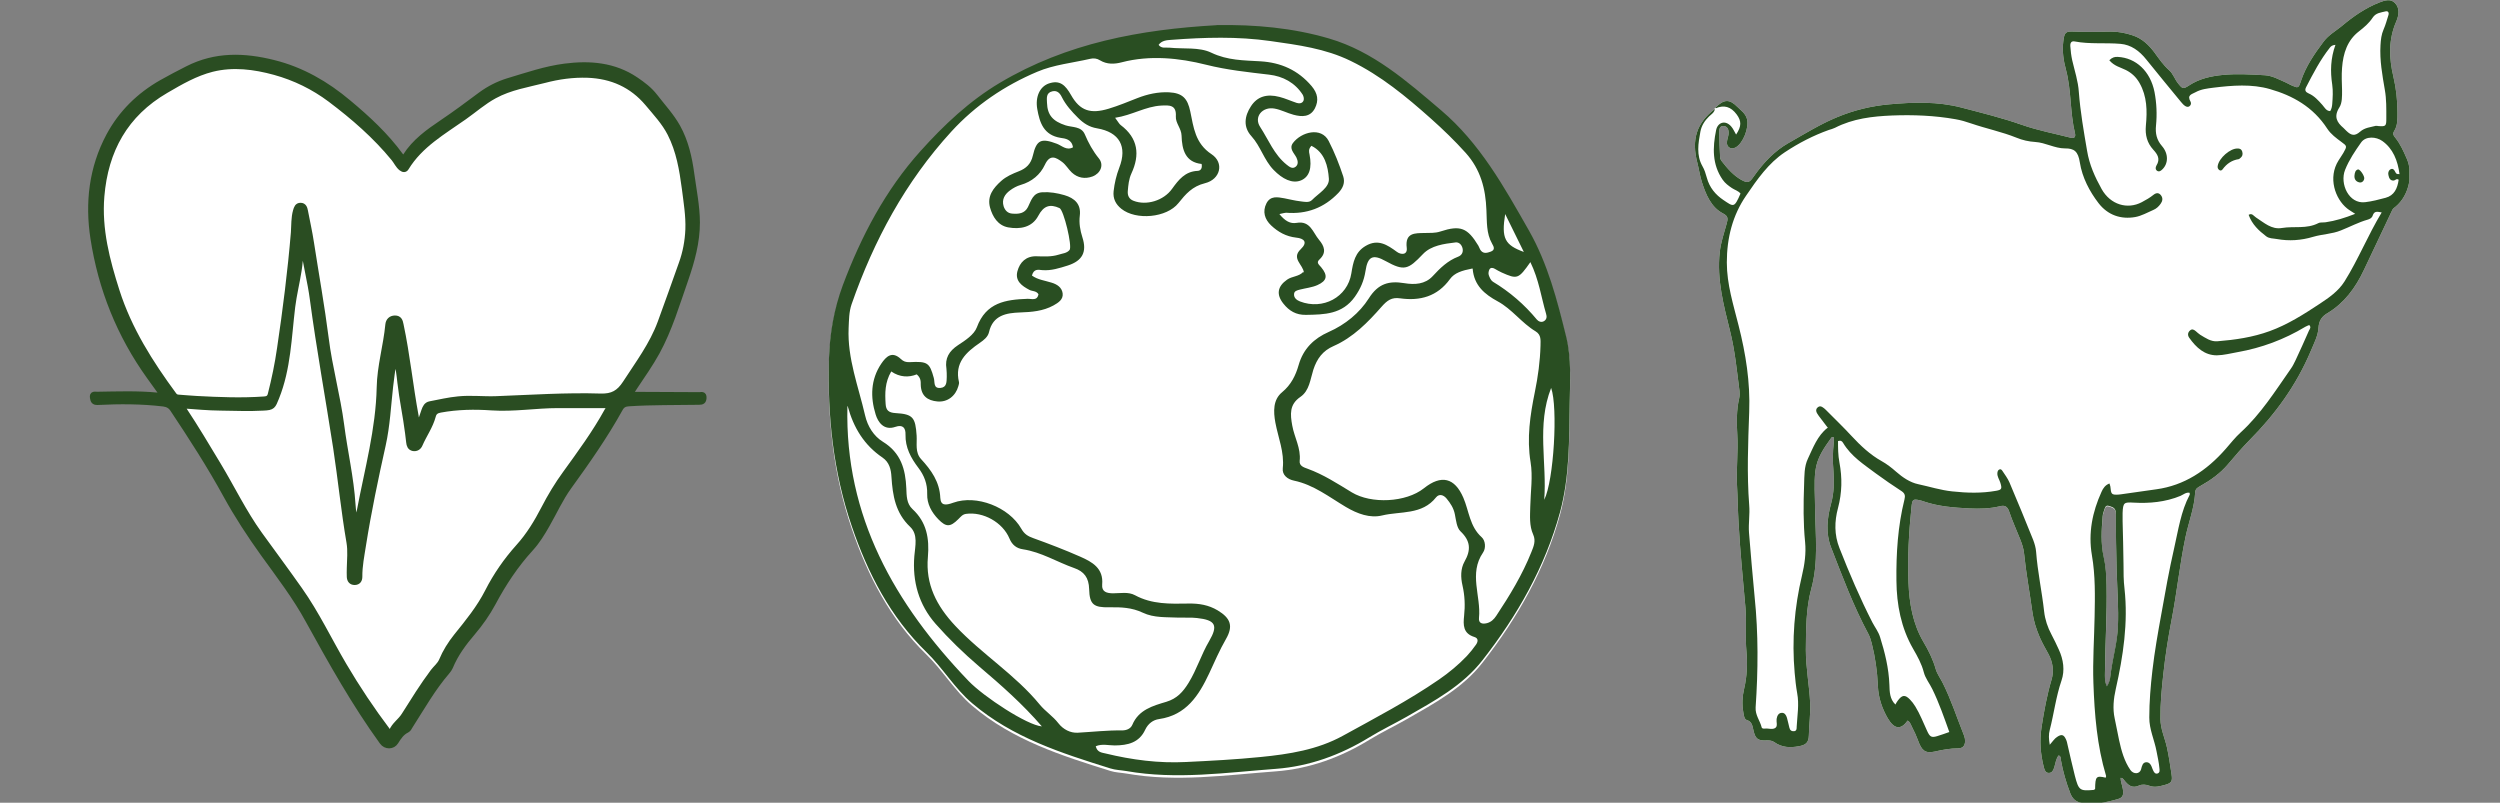
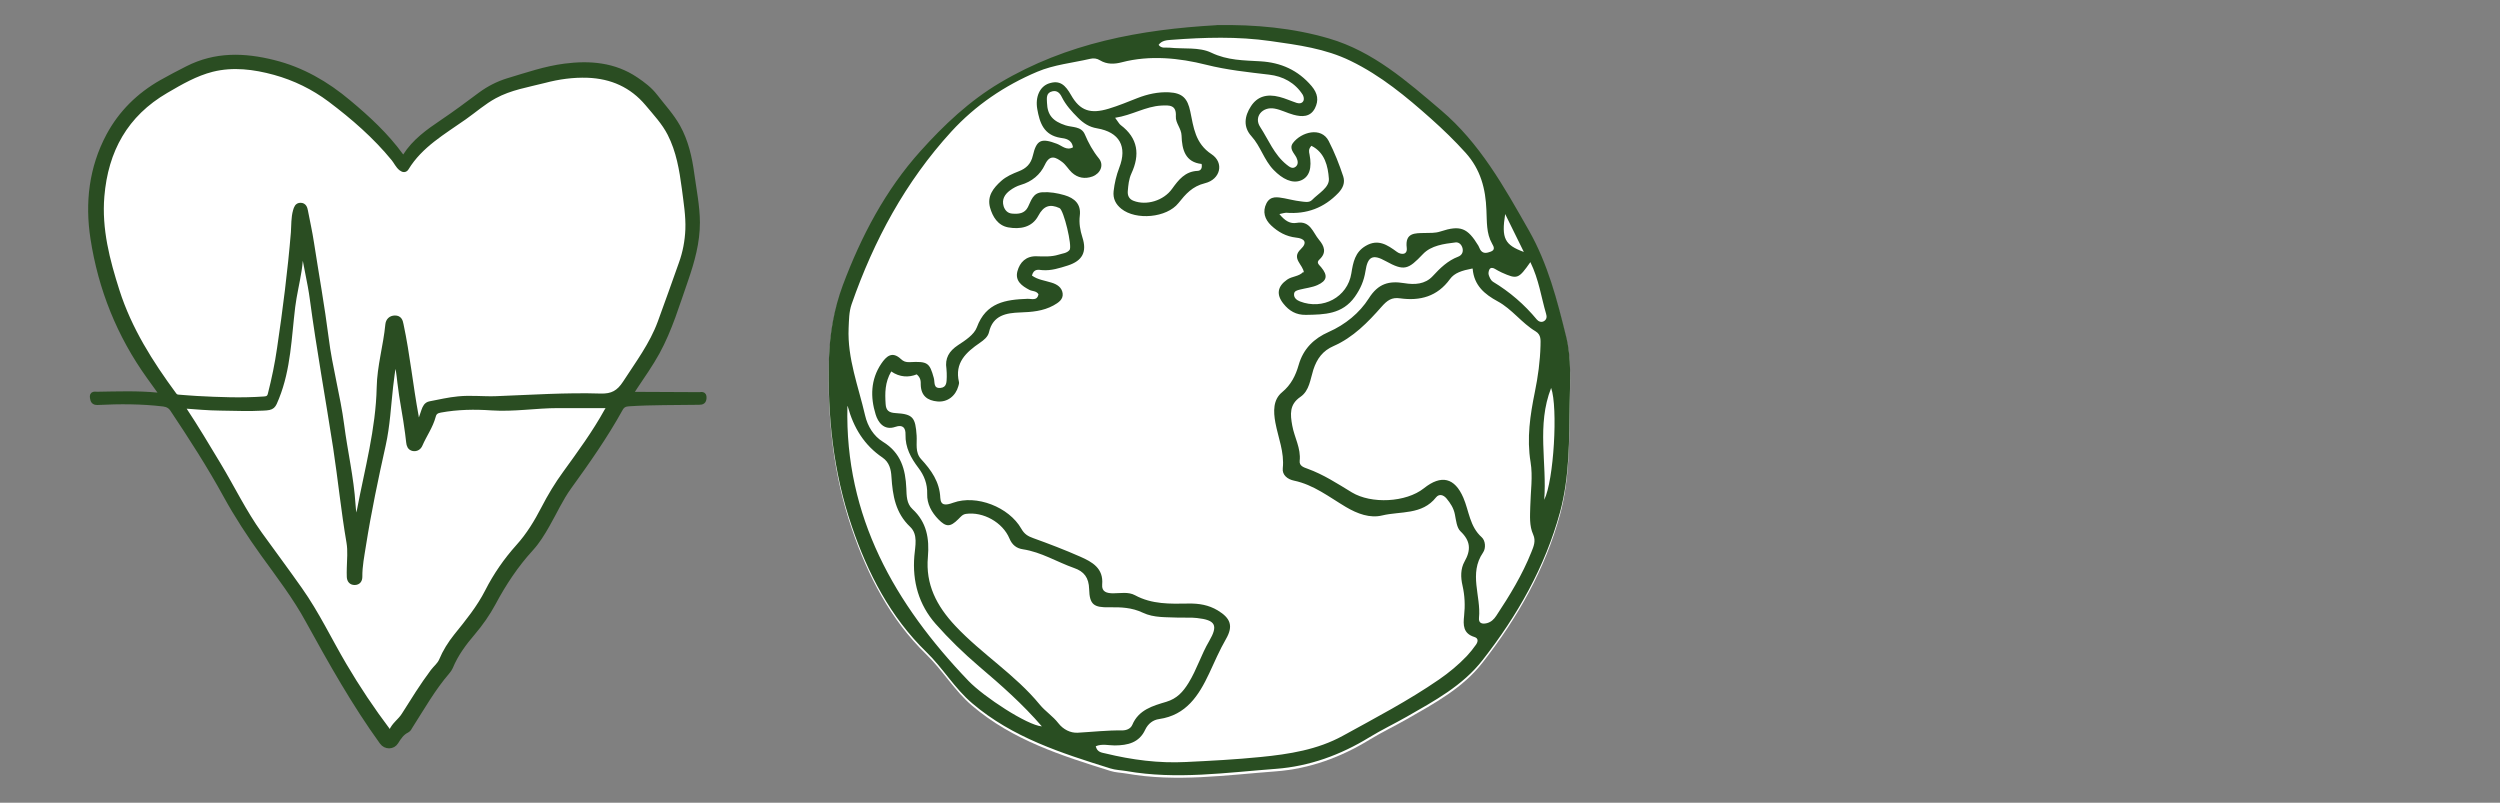
<svg xmlns="http://www.w3.org/2000/svg" id="Layer_1" width="249.14" height="80" viewBox="0 0 249.14 80">
  <rect x="0" y="0" width="249.14" height="80" fill="#808080" stroke="none" />
  <defs>
    <style>.cls-1{clip-path:url(#clippath);}.cls-2,.cls-3,.cls-4,.cls-5{stroke-width:0px;}.cls-2,.cls-6{fill:none;}.cls-3{fill:#294e22;}.cls-4{fill:#2a4d22;}.cls-5{fill:#fff;}.cls-6{stroke:#2a4d22;stroke-miterlimit:10;stroke-width:.5px;}</style>
    <clipPath id="clippath">
-       <rect class="cls-2" x="168.89" width="71.22" height="80" />
-     </clipPath>
+       </clipPath>
  </defs>
  <path class="cls-5" d="m121.26,2.75c3.8-.06,7.56.27,11.2,1.34,4.39,1.29,7.74,4.25,11.14,7.14,3.89,3.3,6.29,7.64,8.76,11.98,1.9,3.35,2.82,6.95,3.72,10.6.54,2.19.38,4.44.35,6.64-.06,3.62,0,7.26-.96,10.83-1.5,5.49-4.26,10.32-7.72,14.75-1.98,2.55-4.81,4.07-7.57,5.65-1.23.7-2.51,1.31-3.72,2.05-2.87,1.76-5.98,2.89-9.31,3.14-4.96.37-9.92,1.1-14.9.22-.53-.09-1.09-.1-1.59-.26-4.89-1.53-9.75-3.07-13.77-6.49-1.77-1.5-2.92-3.51-4.57-5.11-3.6-3.5-5.84-7.86-7.43-12.52-1.85-5.41-2.44-11.04-2.28-16.73.08-2.49.5-4.92,1.38-7.3,1.84-4.91,4.26-9.5,7.75-13.38,2.32-2.58,4.85-4.98,7.91-6.8,6.68-3.98,14.01-5.31,21.6-5.74h0Z" />
  <path class="cls-3" d="m121.26,2.5c3.8-.06,7.56.27,11.2,1.34,4.39,1.29,7.74,4.25,11.14,7.14,3.89,3.3,6.29,7.64,8.76,11.98,1.9,3.35,2.82,6.95,3.72,10.6.54,2.19.38,4.44.35,6.64-.06,3.62,0,7.26-.96,10.83-1.5,5.49-4.26,10.32-7.72,14.75-1.98,2.55-4.81,4.07-7.57,5.65-1.23.7-2.51,1.31-3.72,2.05-2.87,1.76-5.98,2.89-9.31,3.14-4.96.37-9.92,1.1-14.9.22-.53-.09-1.09-.1-1.59-.26-4.89-1.53-9.75-3.07-13.77-6.49-1.77-1.5-2.92-3.51-4.57-5.11-3.6-3.5-5.84-7.86-7.43-12.52-1.85-5.4-2.44-11.03-2.28-16.73.08-2.49.5-4.92,1.38-7.3,1.84-4.91,4.26-9.5,7.75-13.38,2.32-2.58,4.85-4.98,7.91-6.8,6.68-3.97,14.01-5.31,21.6-5.74h0Zm8.68,24.68c-.05-.8-1.3-1.41-.31-2.35.72-.69.34-1.07-.46-1.15-1-.11-1.8-.56-2.5-1.22-.63-.6-.88-1.37-.46-2.2.4-.77,1.1-.62,1.78-.5.53.1,1.05.24,1.59.3.4.05.88.17,1.17-.13.64-.66,1.75-1.24,1.68-2.13-.09-1.22-.39-2.6-1.74-3.27-.31.33-.25.58-.19.85.27,1.37-.02,2.24-.83,2.59-.88.37-1.87-.13-2.75-1.04-.96-.99-1.29-2.35-2.21-3.36-.83-.91-.7-1.99-.04-2.99.62-.95,1.56-1.26,2.85-.92.58.15,1.14.41,1.72.6.26.08.56.04.67-.25.06-.16,0-.41-.08-.56-.78-1.22-1.98-1.85-3.35-2.01-2.11-.25-4.18-.46-6.29-.99-2.66-.67-5.58-.98-8.41-.24-.72.19-1.47.22-2.16-.2-.3-.19-.63-.23-.97-.15-1.77.41-3.64.59-5.28,1.29-3.24,1.37-6.14,3.32-8.56,5.96-4.58,5.01-7.72,10.84-9.94,17.2-.27.78-.26,1.58-.3,2.39-.13,3.03.98,5.82,1.64,8.69.25,1.1.87,2.08,1.77,2.63,1.8,1.1,2.26,2.75,2.34,4.64.03.75.02,1.52.61,2.07,1.42,1.31,1.7,2.92,1.54,4.79-.24,2.7.85,4.85,2.74,6.86,2.64,2.81,5.96,4.85,8.41,7.84.55.67,1.31,1.15,1.85,1.85.48.62,1.2.99,1.93.95,1.47-.08,2.93-.25,4.42-.23.4,0,.84-.14,1.02-.55.63-1.51,2.05-1.9,3.39-2.3,1.06-.32,1.66-.98,2.22-1.89.82-1.33,1.26-2.82,2.05-4.16.92-1.58.63-2.1-1.21-2.3-.6-.07-1.21-.02-1.82-.04-1.21-.06-2.47.04-3.58-.49-1.09-.52-2.19-.56-3.35-.54-1.53.03-1.96-.26-2-1.81-.03-1.15-.51-1.76-1.49-2.1-1.71-.6-3.27-1.59-5.11-1.87-.62-.09-1.07-.42-1.34-1.07-.68-1.63-2.63-2.69-4.32-2.46-.37.05-.53.29-.78.53-.81.81-1.22.79-1.98.02-.68-.7-1.15-1.55-1.12-2.53.03-1.01-.3-1.85-.88-2.61-.75-.99-1.31-2.02-1.28-3.31.02-.63-.24-1.04-1.01-.77-1.15.4-1.74-.48-1.97-1.25-.53-1.71-.5-3.46.56-5.04.49-.72,1.07-1.3,1.96-.47.25.24.5.33.88.31,1.78-.09,1.98.05,2.4,1.58.12.42-.07,1.06.67.99.64-.06.6-.62.62-1.09,0-.27,0-.54-.03-.81-.17-1.06.26-1.77,1.15-2.36.72-.47,1.61-1.05,1.88-1.78.91-2.48,2.87-2.76,5.04-2.84.4-.02.98.24,1.1-.46-.22-.35-.61-.28-.9-.43-.75-.39-1.45-.89-1.2-1.85.24-.91.87-1.53,1.9-1.5.74.02,1.47.07,2.21-.16.38-.13.81-.13,1.09-.47.29-.36-.58-3.98-1-4.17-.96-.44-1.59-.23-2.12.77-.62,1.17-1.83,1.36-3,1.15-1.02-.19-1.55-1.05-1.81-1.99-.3-1.13.33-1.93,1.11-2.63.51-.46,1.13-.72,1.76-.97.73-.28,1.21-.73,1.4-1.56.37-1.59.84-1.77,2.4-1.18.5.19.97.71,1.6.35-.12-.8-.78-.88-1.23-.94-1.69-.27-2.09-1.51-2.33-2.88-.21-1.22.26-2.23,1.15-2.54,1.12-.38,1.66.18,2.21,1.14.9,1.6,1.96,1.92,3.77,1.37.96-.29,1.9-.68,2.84-1.05,1.02-.4,2.07-.63,3.16-.58,1.36.07,1.85.62,2.12,1.91.33,1.58.48,3.18,2.12,4.26,1.28.85.89,2.51-.66,2.89-1.26.31-1.92,1.08-2.64,1.98-1.17,1.47-4.23,1.74-5.69.57-.57-.46-.85-1.02-.77-1.76.09-.8.27-1.57.56-2.33.83-2.12.02-3.55-2.21-3.93-.79-.13-1.36-.51-1.9-1.05-.62-.62-1.21-1.26-1.61-2.06-.19-.39-.46-.69-.94-.58-.64.14-.56.68-.54,1.14.04,1.24.59,1.84,1.84,2.25.67.22,1.58.08,1.93.9.37.87.8,1.66,1.41,2.41.52.65.15,1.49-.65,1.79-.75.27-1.47.15-2.06-.4-.34-.32-.58-.76-.95-1.04-.62-.46-1.22-.82-1.73.27-.46.99-1.3,1.69-2.41,2.01-.38.11-.75.31-1.07.55-.51.38-.84.89-.63,1.58.13.4.4.7.86.73.63.05,1.23,0,1.56-.65.33-.65.49-1.43,1.45-1.48.75-.04,1.47.08,2.19.29,1.02.3,1.67.9,1.53,2.04-.09.76.03,1.44.26,2.17.47,1.45,0,2.33-1.45,2.8-.83.26-1.67.54-2.57.46-.35-.03-.82-.17-1.01.54.56.42,1.3.5,1.96.71.56.17,1.02.48,1.1,1.06.08.62-.43.94-.91,1.21-1.04.57-2.16.66-3.32.7-1.37.05-2.72.26-3.11,1.97-.11.47-.51.78-.9,1.05-1.37.94-2.55,1.99-2.09,3.92.03.12-.03.27-.06.4-.28,1-1.1,1.62-2.09,1.53s-1.63-.56-1.66-1.66c0-.33.02-.68-.4-1.04-.79.32-1.69.3-2.54-.29-.64,1.09-.63,2.16-.56,3.24.04.63.29.87,1.01.91,1.73.1,1.96.45,2.08,2.25.05.79-.17,1.66.44,2.33,1.02,1.11,1.85,2.26,1.92,3.87.04.78.53.76,1.29.48,2.31-.83,5.55.43,6.78,2.59.3.53.65.75,1.19.94,1.58.57,3.15,1.17,4.69,1.85,1.18.52,2.33,1.15,2.18,2.78-.06.73.46.86,1.07.87.74,0,1.54-.17,2.2.19,1.69.92,3.51.86,5.33.83,1.04-.02,2.01.14,2.91.68,1.28.77,1.58,1.55.83,2.85-.64,1.11-1.14,2.28-1.68,3.44-1.03,2.19-2.28,4.15-4.98,4.54-.6.08-1.1.45-1.39,1.06-.6,1.3-1.74,1.56-3.03,1.57-.62,0-1.28-.19-1.9.08.15.62.61.63.98.72,2.63.64,5.3.99,8.01.85,2.49-.12,4.98-.25,7.46-.5,2.82-.28,5.64-.72,8.17-2.11,3.25-1.79,6.53-3.5,9.59-5.61,1-.69,1.94-1.47,2.77-2.34.32-.34.62-.72.89-1.1.22-.29.31-.67-.14-.8-1.12-.35-1.12-1.18-1.02-2.11.11-1.01.07-2.01-.16-3.02-.19-.81-.2-1.67.2-2.38.66-1.16.61-2.06-.4-3.02-.38-.36-.44-1.1-.56-1.69-.12-.62-.44-1.11-.83-1.58-.32-.38-.74-.48-1.04-.12-1.4,1.78-3.56,1.37-5.38,1.81-1.2.29-2.44-.15-3.62-.85-1.65-.98-3.2-2.21-5.16-2.62-.64-.13-1.2-.56-1.12-1.24.17-1.6-.46-3.04-.74-4.55-.2-1.1-.24-2.27.67-3.02.9-.74,1.36-1.69,1.65-2.71.47-1.64,1.53-2.65,3-3.3,1.65-.73,3.07-1.89,3.99-3.34.94-1.49,2.01-1.77,3.54-1.52,1.03.17,2.07.12,2.83-.7.74-.8,1.49-1.54,2.54-1.94.34-.13.52-.43.44-.81-.08-.37-.35-.65-.7-.61-1.16.14-2.43.3-3.25,1.16-1.48,1.56-1.87,1.72-3.72.7-1.27-.71-1.79-.48-2.01,1-.15.96-.49,1.75-1.06,2.56-1.25,1.75-3.03,1.77-4.87,1.8-.99.02-1.68-.4-2.25-1.12-.73-.91-.59-1.72.37-2.39.5-.35,1.18-.3,1.61-.77l.05.08h.01Zm16.78-.42c-1.04.2-1.78.44-2.22,1.05-1.26,1.74-2.98,2.2-4.98,1.92-.83-.12-1.27.2-1.83.83-1.37,1.56-2.84,3.07-4.8,3.93-1.06.46-1.65,1.25-2.01,2.36-.3.94-.39,2.08-1.27,2.69-1.14.77-1.03,1.76-.83,2.87.21,1.18.88,2.26.74,3.52-.05.49.38.64.78.78,1.58.57,2.99,1.49,4.42,2.36,1.94,1.17,5.39,1.01,7.18-.41,1.74-1.39,3.07-1.05,3.93.94.57,1.32.63,2.87,1.83,3.94.37.33.44,1.09.13,1.53-1.44,2.1-.18,4.34-.4,6.5-.06.56.34.65.8.53.41-.11.69-.38.92-.73,1.34-2.02,2.6-4.09,3.5-6.35.22-.55.47-1.11.18-1.75-.4-.88-.31-1.85-.29-2.79.03-1.48.27-2.99.03-4.43-.39-2.39-.04-4.69.43-7,.31-1.52.52-3.05.56-4.6,0-.52.1-1.07-.49-1.43-1.39-.83-2.35-2.22-3.78-2.99-1.29-.7-2.35-1.57-2.49-3.24v-.02h-.04Zm-19.2-5.4c.56.67,1.06.96,1.7.85,1.37-.24,1.62.97,2.23,1.69.52.62.78,1.27.05,1.95-.35.32-.08.5.16.78.69.83.59,1.35-.37,1.78-.54.24-1.16.3-1.75.45-.26.07-.57.13-.58.45-.03.38.28.61.59.73,2.27.88,4.74-.41,5.12-2.8.18-1.12.37-2.11,1.42-2.73,1.23-.73,2.15-.12,3.12.59.4.3,1.07.33.98-.4-.19-1.53.83-1.46,1.78-1.48.53-.02,1.02.03,1.57-.15,2.01-.66,2.71-.36,3.79,1.42.1.17.15.39.28.52.28.3.63.18.94.07.45-.16.35-.46.15-.79-.6-1.05-.51-2.21-.57-3.35-.08-2.12-.57-4.04-2.07-5.71-1.09-1.21-2.25-2.33-3.45-3.4-2.46-2.19-5-4.3-8.01-5.76-2.54-1.24-5.25-1.59-7.99-1.98-3.29-.47-6.58-.37-9.88-.12-.45.03-.95.06-1.27.5.29.4.72.24,1.08.28,1.41.15,2.97-.08,4.17.5,1.63.78,3.24.76,4.9.86,2.03.12,3.74.87,5.1,2.47.62.74.72,1.43.33,2.21-.46.89-1.29.87-2.12.65-.65-.17-1.26-.51-1.91-.62-1.2-.22-2.09.83-1.43,1.83.83,1.27,1.39,2.76,2.64,3.76.29.23.57.45.88.22.3-.22.26-.58.1-.92-.23-.46-.77-.89-.35-1.46.83-1.1,2.82-1.64,3.56-.2.59,1.15,1.05,2.32,1.45,3.53.2.63-.03,1.16-.48,1.64-1.42,1.49-3.16,2.15-5.22,1.98-.13,0-.26.05-.65.13v.03h.01Zm-43.07,19.13c-.27,10.98,4.71,19.7,12.07,27.37,1.53,1.59,5.85,4.42,7.31,4.53-1.91-2.22-4.07-4.12-6.27-5.99-1.53-1.31-2.99-2.72-4.32-4.23-1.67-1.9-2.33-4.21-2.12-6.76.08-.99.39-2.14-.42-2.91-1.46-1.38-1.74-3.11-1.86-4.96-.04-.76-.21-1.47-.89-1.94-1.82-1.23-2.89-2.97-3.47-5.12h-.03Zm26.68-28.75c.31.41.4.61.55.72,1.74,1.31,1.94,2.96,1.07,4.83-.26.57-.31,1.16-.36,1.77-.03.42.12.78.57.95,1.27.5,3,0,3.85-1.2.64-.89,1.29-1.72,2.52-1.78.24,0,.52-.16.42-.69-1.62-.17-1.96-1.41-2-2.83-.02-.71-.61-1.24-.57-1.91.07-1.15-.63-1.12-1.44-1.08-1.58.08-2.91.96-4.62,1.22h.01Zm41.39,14.37c-1.2,1.71-1.31,1.74-2.86,1.05-.24-.11-.47-.24-.71-.38-.19-.11-.41-.13-.52.07-.08.15-.12.39-.07.55.08.24.21.54.41.67,1.68,1.01,3.14,2.27,4.39,3.78.16.19.46.32.73.14.25-.17.28-.42.19-.71-.49-1.66-.71-3.4-1.57-5.16h.01Zm1.37,23.7c.96-1.9,1.38-9.22.69-11.15-1.46,3.73-.4,7.48-.69,11.15Zm-3.89-28.48c-.39,2.44-.04,3.08,1.86,3.78-.66-1.33-1.26-2.56-1.86-3.78Z" />
  <g class="cls-1">
    <path class="cls-5" d="m170.93,10.74c.89-.86,1.4-.9,2.22-.08.36.36.8.64.95,1.21.22.85-.39,2.42-1.13,2.82-.23.13-.47.15-.69-.03-.2-.17-.2-.41-.16-.65.04-.26.16-.53.15-.78,0-.37-.15-.67-.55-.67-.34,0-.39.32-.39.58,0,.85.05,1.7.09,2.55,0,.13.08.26.15.36.58.75,1.2,1.46,2.01,1.9.59.32.77.24,1.16-.32.96-1.37,2.08-2.58,3.5-3.38,1.6-.91,3.16-1.88,4.86-2.58,1.68-.7,3.41-1.11,5.16-1.27,2.4-.22,4.84-.3,7.21.32,2.01.53,4.03,1.02,6.02,1.72,1.59.56,3.25.87,4.89,1.29.33.09.49-.09.41-.43-.51-2.08-.35-4.26-.9-6.34-.25-.91-.39-1.86-.27-2.82.11-.96.25-1.03,1.1-.99,1.22.05,2.45.03,3.67,0,.74,0,1.44.14,2.16.38.93.31,1.61.96,2.19,1.75.44.61.88,1.24,1.43,1.72.4.36.55.89.88,1.3.46.58.51.6,1.13.2,1.02-.67,2.16-.91,3.32-1.03,1.41-.14,2.81-.05,4.21.03.73.04,1.41.43,2.08.72.2.09.38.2.58.29.66.29.69.3.93-.43.5-1.5,1.36-2.73,2.26-3.93.49-.66,1.2-1.05,1.81-1.55,1.14-.96,2.37-1.81,3.74-2.35.52-.2,1.12-.41,1.56.05.49.49.4,1.21.14,1.82-.8,1.82-.74,3.65-.29,5.55.27,1.15.4,2.34.4,3.54,0,.65.03,1.3-.33,1.86-.2.31-.02.49.15.7.47.59.78,1.3,1.09,2,.66,1.44.33,3.66-1.11,4.84-.12.1-.25.17-.32.33-.93,1.99-1.88,3.96-2.81,5.94-.85,1.82-1.99,3.34-3.63,4.32-.54.32-.87.71-.91,1.48-.05.8-.45,1.54-.76,2.29-1.45,3.44-3.56,6.32-6.07,8.85-.77.78-1.48,1.61-2.2,2.46-.79.93-1.74,1.59-2.75,2.16-.25.14-.49.25-.51.64-.08,1.53-.65,2.95-.96,4.43-.58,2.75-.86,5.56-1.4,8.32-.33,1.72-.61,3.47-.8,5.23-.17,1.52-.32,3.04-.3,4.58,0,1.01.44,1.9.65,2.86.2.9.32,1.8.46,2.7.1.66-.02.84-.62,1.01-.53.14-1.05.31-1.62.09-.3-.12-.71-.15-.99-.02-.69.33-1.11-.03-1.51-.55-.08-.1-.15-.22-.34-.21,0,.37.15.7.21,1.05.12.59.03.91-.44,1.05-1.24.37-2.49.61-3.78.36-.48-.09-.81-.42-1.01-.94-.41-1.07-.73-2.17-.93-3.3-.02-.15.03-.35-.22-.46-.27.32-.31.76-.43,1.15-.09.3-.21.6-.55.6s-.43-.3-.51-.61c-.33-1.3-.42-2.59-.22-3.93.25-1.61.54-3.21,1-4.76.26-.87.12-1.75-.31-2.55-.3-.55-.62-1.1-.87-1.68-.34-.79-.61-1.62-.73-2.51-.27-1.95-.63-3.88-.83-5.84-.05-.51-.22-.99-.41-1.46-.36-.9-.76-1.78-1.07-2.7-.18-.55-.48-.65-.91-.54-1.02.25-2.04.27-3.08.22-1.53-.08-3.04-.19-4.51-.69-.14-.05-.29-.1-.44-.13-.66-.14-.72-.07-.8.67-.26,2.51-.4,5.02-.3,7.54.08,2.07.43,4.11,1.49,5.91.5.84.95,1.74,1.23,2.73.15.5.49.94.72,1.42.8,1.6,1.36,3.33,2.03,5.01.06.15.13.32.15.48.09.58-.12.97-.66.97-.8,0-1.56.14-2.34.32-.95.21-1.3-.1-1.66-1.09-.16-.43-.35-.87-.57-1.28-.14-.25-.2-.57-.48-.72-.66.95-1.32.88-1.97-.22-.57-.98-.94-2.06-.99-3.25-.06-1.43-.26-2.84-.61-4.22-.09-.33-.18-.65-.34-.95-1.48-2.75-2.58-5.7-3.72-8.63-.54-1.4-.39-2.91,0-4.32.31-1.12.32-2.22.24-3.33-.08-.92-.07-1.83.03-2.75.02-.19,0-.38,0-.57-.11,0-.2,0-.22.03-.72,1.01-1.45,2-1.61,3.34-.15,1.25-.03,2.5-.03,3.75.03,2.66.36,5.32-.38,8-.53,1.93-.52,4.02-.54,6.07,0,1.79.34,3.51.43,5.28.05,1.09-.11,2.17-.13,3.26-.02.72-.32.95-1,1.07-.87.16-1.68.14-2.46-.42-.22-.16-.52-.17-.8-.16-.79.03-1.06-.15-1.25-.96-.11-.46-.13-.91-.67-1.07-.26-.08-.3-.48-.35-.78-.14-.78-.1-1.58.08-2.33.29-1.24.34-2.46.23-3.74-.13-1.46.03-2.92-.1-4.39-.25-2.85-.54-5.69-.69-8.54-.07-1.21-.08-2.45-.15-3.66-.08-1.67.13-3.33.03-4.99-.07-1.19-.09-2.45.19-3.65.05-.23.05-.48.03-.71-.26-2.01-.45-4.03-.95-6.01-.63-2.54-1.32-5.11-1.02-7.82.11-1,.43-1.91.69-2.85.14-.49.16-.75-.35-1.01-1.19-.61-1.72-1.87-2.13-3.17-.19-.61-.28-1.25-.44-1.88-.61-2.33-.07-3.99,1.75-5.38-.06.38-.36.54-.58.75m39.65,56.85c.35-.53.33-1.03.4-1.48.21-1.48.62-2.9.69-4.41.09-1.88-.07-3.74-.12-5.61-.05-1.9-.09-3.81-.08-5.71,0-.61-.38-.65-.69-.76-.38-.14-.42.28-.52.55-.06.15-.1.32-.11.49-.11,1.36-.2,2.7.11,4.06.2.92.26,1.88.28,2.83.06,2.89-.14,5.78-.16,8.67,0,.43-.05.88.2,1.38h0Z" />
    <path class="cls-3" d="m170.93,10.74c.89-.86,1.4-.9,2.22-.08.36.36.8.64.95,1.21.22.85-.39,2.42-1.13,2.82-.23.13-.47.15-.69-.03-.2-.17-.2-.41-.16-.65.04-.26.16-.53.15-.78,0-.37-.15-.67-.55-.67-.34,0-.39.32-.39.58,0,.85.05,1.7.09,2.55,0,.13.08.26.15.36.58.75,1.2,1.46,2.01,1.9.59.32.77.24,1.16-.32.96-1.37,2.08-2.58,3.5-3.38,1.6-.91,3.16-1.88,4.86-2.58,1.68-.7,3.41-1.11,5.16-1.27,2.4-.22,4.84-.3,7.21.32,2.01.53,4.03,1.02,6.02,1.72,1.59.56,3.25.87,4.89,1.29.33.09.49-.09.41-.43-.51-2.08-.35-4.26-.9-6.34-.25-.91-.39-1.86-.27-2.82.11-.96.25-1.03,1.1-.99,1.22.05,2.45.03,3.67,0,.74,0,1.44.14,2.16.38.93.31,1.61.96,2.19,1.75.44.61.88,1.24,1.43,1.72.4.36.55.89.88,1.3.46.58.51.6,1.13.2,1.02-.67,2.16-.91,3.32-1.03,1.41-.14,2.81-.05,4.21.03.73.04,1.41.43,2.08.72.2.09.38.2.58.29.66.29.69.3.93-.43.5-1.5,1.36-2.73,2.26-3.93.49-.66,1.2-1.05,1.81-1.55,1.14-.96,2.37-1.81,3.74-2.35.52-.2,1.12-.41,1.56.05.49.49.4,1.21.14,1.82-.8,1.82-.74,3.65-.29,5.55.27,1.15.4,2.34.4,3.54,0,.65.03,1.3-.33,1.86-.2.31-.02.49.15.7.47.59.78,1.3,1.09,2,.66,1.44.33,3.66-1.11,4.84-.12.1-.25.17-.32.33-.93,1.99-1.88,3.96-2.81,5.94-.85,1.82-1.99,3.34-3.63,4.32-.54.32-.87.71-.91,1.48-.05.8-.45,1.54-.76,2.29-1.45,3.44-3.56,6.32-6.07,8.85-.77.78-1.48,1.61-2.2,2.46-.79.93-1.74,1.59-2.75,2.16-.25.14-.49.25-.51.64-.08,1.53-.65,2.95-.96,4.43-.58,2.75-.86,5.56-1.4,8.32-.33,1.72-.61,3.47-.8,5.23-.17,1.52-.32,3.04-.3,4.58,0,1.01.44,1.9.65,2.86.2.9.32,1.8.46,2.7.1.66-.02.84-.62,1.01-.53.14-1.05.31-1.62.09-.3-.12-.71-.15-.99-.02-.69.33-1.11-.03-1.51-.55-.08-.1-.15-.22-.34-.21,0,.37.15.7.21,1.05.12.59.03.91-.44,1.05-1.24.37-2.49.61-3.78.36-.48-.09-.81-.42-1.01-.94-.41-1.07-.73-2.17-.93-3.3-.02-.15.03-.35-.22-.46-.27.32-.31.76-.43,1.15-.09.3-.21.6-.55.6s-.43-.3-.51-.61c-.33-1.3-.42-2.59-.22-3.93.25-1.61.54-3.21,1-4.76.26-.87.12-1.75-.31-2.55-.3-.55-.62-1.1-.87-1.68-.34-.79-.61-1.62-.73-2.51-.27-1.95-.63-3.88-.83-5.84-.05-.51-.22-.99-.41-1.46-.36-.9-.76-1.78-1.07-2.7-.18-.55-.48-.65-.91-.54-1.02.25-2.04.27-3.08.22-1.53-.08-3.04-.19-4.51-.69-.14-.05-.29-.1-.44-.13-.66-.14-.72-.07-.8.67-.26,2.51-.4,5.02-.3,7.54.08,2.07.43,4.11,1.49,5.91.5.84.95,1.74,1.23,2.73.15.5.49.94.72,1.42.8,1.6,1.36,3.33,2.03,5.01.06.15.13.32.15.48.09.58-.12.97-.66.97-.8,0-1.56.14-2.34.32-.95.21-1.3-.1-1.66-1.09-.16-.43-.35-.87-.57-1.28-.14-.25-.2-.57-.48-.72-.66.95-1.32.88-1.97-.22-.57-.98-.94-2.06-.99-3.25-.06-1.43-.26-2.84-.61-4.22-.09-.33-.18-.65-.34-.95-1.48-2.75-2.58-5.7-3.72-8.63-.54-1.4-.39-2.91,0-4.32.31-1.12.32-2.22.24-3.33-.08-.92-.07-1.83.03-2.75.02-.19,0-.38,0-.57-.11,0-.2,0-.22.03-.72,1.01-1.45,2-1.61,3.34-.15,1.25-.03,2.5-.03,3.75.03,2.66.36,5.32-.38,8-.53,1.93-.52,4.02-.54,6.07,0,1.79.34,3.51.43,5.28.05,1.09-.11,2.17-.13,3.26-.02.72-.32.95-1,1.07-.87.16-1.68.14-2.46-.42-.22-.16-.52-.17-.8-.16-.79.03-1.06-.15-1.25-.96-.11-.46-.13-.91-.67-1.07-.26-.08-.3-.48-.35-.78-.14-.78-.1-1.58.08-2.33.29-1.24.34-2.46.23-3.74-.13-1.46.03-2.92-.1-4.39-.25-2.85-.54-5.69-.69-8.54-.07-1.21-.08-2.45-.15-3.66-.08-1.67.13-3.33.03-4.99-.07-1.19-.09-2.45.19-3.65.05-.23.05-.48.03-.71-.26-2.01-.45-4.03-.95-6.01-.63-2.54-1.32-5.11-1.02-7.82.11-1,.43-1.91.69-2.85.14-.49.16-.75-.35-1.01-1.19-.61-1.72-1.87-2.13-3.17-.19-.61-.28-1.25-.44-1.88-.61-2.33-.07-3.99,1.75-5.38-.06.38-.36.54-.58.75-.43.42-.76.92-.87,1.53-.21,1.16-.42,2.33.21,3.44.2.34.32.73.43,1.13.27,1.01.89,1.72,1.65,2.23,1.03.69,1.08.82,1.71-.64-.23-.28-.58-.36-.86-.55-.34-.23-.67-.47-.92-.83-1.05-1.51-1.01-3.19-.65-4.95.15-.74.89-1.04,1.49-.37.21.23.33.54.5.82.55-.83.54-1.35.06-2-.58-.79-1.27-.98-2.11-.61l.02-.02-.05-.04Zm11.23,31.9c-.26-.34-.5-.65-.73-.96-.12-.15-.24-.31-.34-.48-.11-.18-.15-.37,0-.55.14-.16.32-.2.49-.1.14.08.26.18.37.29.86.87,1.74,1.71,2.57,2.61.9.97,1.86,1.87,2.99,2.5.52.29,1,.66,1.45,1.06.65.57,1.39,1.07,2.19,1.24,1.13.24,2.24.6,3.4.72,1.47.16,2.92.2,4.38-.06.56-.1.6-.21.41-.82-.1-.32-.32-.59-.29-.96.02-.14.05-.26.17-.33.14-.09.25,0,.32.11.25.38.54.76.72,1.18.81,1.9,1.59,3.81,2.36,5.72.14.37.26.78.29,1.18.15,2,.58,3.96.8,5.95.09.81.35,1.58.73,2.29.26.49.51,1.01.74,1.52.45.98.61,2.06.26,3.07-.55,1.6-.75,3.29-1.17,4.92-.12.45-.1.9,0,1.48.3-.33.46-.61.73-.78.43-.29.66-.25.88.23.09.18.13.38.17.58.24,1.01.46,2.05.72,3.05.38,1.47.49,1.54,1.87,1.42.05,0,.1-.06.15-.09.02-1.26.1-1.35,1.06-1.13,0-.06.05-.14.03-.19-.9-3-1.15-6.11-1.26-9.24-.08-2.22.08-4.43.12-6.63.04-2.04.08-4.08-.27-6.11-.38-2.22.05-4.32.96-6.32.16-.37.39-.68.79-.83.03.12.08.21.09.3.07.78.11.84.79.81.09,0,.18-.02.27-.03,1.18-.16,2.35-.34,3.52-.5,2.77-.38,5.01-1.85,6.91-4.02.49-.56.95-1.15,1.5-1.65,1.99-1.81,3.45-4.13,5-6.35.19-.26.33-.57.48-.87.45-.96.89-1.94,1.32-2.92.08-.17.25-.33.03-.56-.13.06-.27.1-.4.18-2.11,1.27-4.36,2.1-6.73,2.52-.69.12-1.38.31-2.08.32-1.21,0-2.05-.76-2.75-1.75-.17-.24-.16-.51.07-.72.21-.2.4-.09.58.06.15.12.28.26.44.36.54.32,1.06.7,1.71.65,1.76-.14,3.54-.4,5.21-1.01,1.77-.64,3.4-1.67,5-2.73.9-.6,1.84-1.23,2.47-2.23,1.36-2.17,2.33-4.6,3.7-6.87-.4-.06-.73-.2-.9.32-.09.26-.31.34-.5.4-.92.26-1.77.72-2.66,1.07-.9.37-1.86.37-2.77.64-1.2.36-2.4.44-3.62.22-.36-.07-.74-.03-1.06-.27-.73-.56-1.41-1.18-1.75-2.14.34-.21.5.11.73.26.81.52,1.55,1.23,2.59,1.05,1.2-.2,2.45.12,3.62-.48.21-.11.49-.05.73-.09.98-.14,1.93-.44,2.95-.84-.34-.23-.59-.36-.81-.54-1.19-.96-1.93-3.07-.85-4.78.15-.25.33-.49.48-.75.38-.67.38-.68-.2-1.1-.51-.38-1.04-.76-1.4-1.31-1.42-2.19-3.47-3.31-5.71-3.95-1.83-.53-3.76-.37-5.65-.14-.6.08-1.21.14-1.77.45-.38.21-.89.27-.49.96.08.15.02.34-.12.44-.14.1-.29.06-.43-.03-.16-.1-.28-.25-.41-.4-1.15-1.41-2.32-2.8-3.45-4.22-.7-.88-1.53-1.48-2.58-1.57-1.52-.13-3.06.05-4.57-.24-.32-.06-.45.13-.43.47.03.48.09.95.19,1.41.24,1.05.59,2.07.66,3.17.15,1.97.49,3.91.82,5.84.23,1.41.79,2.63,1.45,3.82.88,1.57,2.58,2.06,4,1.31.42-.22.82-.45,1.19-.75.26-.2.52-.21.73.07.21.28.15.58-.04.84-.19.27-.43.49-.72.61-.6.26-1.19.6-1.81.71-1.42.25-2.73-.18-3.66-1.39-.89-1.16-1.62-2.54-1.86-4.05-.17-1.11-.57-1.41-1.49-1.4-1.01,0-1.94-.58-2.95-.64-.65-.04-1.28-.18-1.88-.43-1.47-.59-3-.9-4.49-1.41-.52-.18-1.05-.34-1.59-.43-2.09-.37-4.2-.45-6.3-.37-1.95.08-3.9.3-5.71,1.23-.2.1-.41.15-.6.21-1.54.55-3,1.3-4.4,2.23-1.62,1.08-2.74,2.69-3.85,4.32-1.34,1.95-1.92,4.2-1.92,6.66,0,2.18.66,4.23,1.17,6.27.72,2.84,1.17,5.65,1.06,8.62-.11,3.09-.24,6.19,0,9.29.08.92-.09,1.83-.02,2.75.18,2.13.35,4.27.56,6.4.38,3.67.35,7.33.1,11-.05.78.43,1.31.6,1.99.03.14.21.14.32.13.36-.05.77.15,1.07-.09.22-.18.06-.58.1-.87.05-.33.2-.6.51-.61.28-.02.44.21.52.49.09.32.16.66.24.98.06.27.22.38.47.36.26-.03.26-.24.26-.44.06-1.12.26-2.23.05-3.35-.12-.67-.19-1.34-.25-2.02-.29-3.28-.03-6.52.73-9.71.26-1.09.42-2.21.31-3.33-.19-1.9-.17-3.8-.1-5.71.03-.88,0-1.81.38-2.6.52-1.1.95-2.29,1.95-3.07l.05.02v-.02Zm1.01,1.29c0,.7,0,1.43.14,2.16.29,1.53.26,3.02-.14,4.53-.36,1.33-.38,2.68.14,3.99.99,2.52,2.05,5,3.27,7.39.26.5.61.94.78,1.49.48,1.54.87,3.1.93,4.76.02.67.03,1.42.6,1.96.09-.16.15-.28.23-.38.43-.59.73-.62,1.21-.13.2.2.38.44.54.7.47.76.79,1.6,1.17,2.42.28.62.44.71,1.01.54.41-.12.8-.27,1.21-.41-.52-1.45-1.02-2.9-1.69-4.27-.27-.57-.69-1.06-.85-1.68-.22-.86-.64-1.6-1.07-2.35-1.19-2.07-1.64-4.38-1.66-6.79-.03-2.72.14-5.43.8-8.08.1-.39.04-.61-.28-.83-.87-.57-1.73-1.15-2.57-1.77-1.18-.89-2.45-1.68-3.27-3.05-.08-.13-.2-.27-.46-.18h-.03v-.02Zm35.05,5.18c-.36-.08-.63.18-.93.31-1.51.62-3.09.76-4.67.67-.93-.05-1.05-.03-1.09,1.03v.82c.03,1.42.08,2.86.09,4.28,0,.82,0,1.63.1,2.45.37,3.4-.13,6.7-.87,9.99-.22.96-.32,1.98-.11,2.93.15.72.29,1.46.44,2.17.23,1.06.52,2.1,1.13,2.98.31.44.92.42,1.06-.07.09-.35.16-.7.53-.71.36,0,.49.33.61.67.02.06.06.12.08.18.09.19.21.34.43.27.24-.09.2-.32.18-.51-.05-.57-.18-1.13-.29-1.71-.21-1.13-.73-2.18-.72-3.36,0-1.57.13-3.13.31-4.68.22-1.89.55-3.76.89-5.63.39-2.2.78-4.4,1.28-6.57.41-1.8.67-3.66,1.54-5.3.03-.04,0-.12,0-.23h0v.02Zm18.53-36.57c.11,0,.18,0,.24.02.76.06.83.03.82-.78,0-.95.02-1.89-.15-2.84-.25-1.47-.52-2.93-.43-4.44.03-.55.09-1.07.31-1.57.2-.45.33-.95.48-1.42.08-.25-.03-.43-.27-.38-.47.12-.98.14-1.3.63-.37.56-.86.97-1.36,1.36-1.16.89-1.58,2.18-1.69,3.64-.06.74-.02,1.49,0,2.24,0,.59.02,1.25-.26,1.69-.6.94-.25,1.51.41,2.07.09.09.18.19.27.27.5.49.85.55,1.37.1.49-.43,1.07-.45,1.57-.59h-.01Zm2.38,4.84c-.18-1.39-.66-2.58-1.72-3.33-.6-.43-1.65-.52-2.12.16-.6.85-1.19,1.72-1.59,2.72-.55,1.39.38,3.41,1.99,3.22.7-.08,1.37-.26,2.05-.44.86-.23,1.18-.93,1.3-1.8-.23-.15-.33.06-.47.08-.35.04-.49-.22-.55-.54-.05-.2,0-.43.16-.55.31-.2.43.06.56.3.05.09.1.17.38.15v.02h0Zm-29.16,51.01c.35-.53.33-1.03.4-1.48.21-1.48.62-2.9.69-4.41.09-1.88-.07-3.74-.12-5.61-.05-1.9-.09-3.81-.08-5.71,0-.61-.38-.65-.69-.76-.38-.14-.42.28-.52.55-.06.15-.1.32-.11.49-.11,1.36-.2,2.7.11,4.06.21.92.26,1.88.28,2.83.06,2.89-.14,5.78-.16,8.67,0,.43-.05.88.2,1.38h0Zm22.76-63.92c-.33.03-.44.15-.54.27-.95,1.2-1.67,2.58-2.38,3.96-.17.34,0,.49.26.61.56.24.96.69,1.37,1.15.22.25.39.61.78.61.14-.23.18-.46.2-.7.05-.65.09-1.3,0-1.93-.2-1.32-.17-2.62.32-3.97h0Z" />
    <path class="cls-3" d="m210.21,6c.29-.29.56-.35.83-.33,1.83.09,3.26,1.44,3.67,3.5.21,1.1.26,2.23.15,3.34-.08.78.06,1.43.59,2.04.68.78.64,1.77.03,2.34-.15.15-.32.25-.5.14-.19-.12-.19-.35-.08-.53.42-.67.1-1.13-.32-1.59-.6-.66-.82-1.44-.73-2.4.14-1.46.12-2.91-.63-4.23-.34-.6-.79-1.01-1.36-1.3-.54-.27-1.16-.39-1.65-.97h0Z" />
-     <path class="cls-3" d="m222.97,14.8c.24-.02.42.08.49.34s0,.46-.21.62c-.05.04-.1.09-.15.1-.66.1-1.19.44-1.61,1.02-.08.11-.21.15-.32.07-.14-.1-.2-.25-.16-.43.13-.77,1.23-1.73,1.96-1.72Z" />
    <path class="cls-3" d="m235.01,16.88c.22.03.65.68.6.93-.05.27-.26.41-.47.37-.32-.06-.55-.3-.5-.71.03-.27.09-.54.38-.59h-.01Z" />
  </g>
  <path class="cls-5" d="m41.73,42.17c.31-.43.41-.9.57-1.34.11-.31.24-.61.61-.68.94-.18,1.88-.4,2.83-.49,1.26-.13,2.54.03,3.8-.02,3.47-.13,6.94-.37,10.41-.26,1.14.03,1.81-.33,2.43-1.3,1.26-1.95,2.67-3.82,3.49-6.02.72-1.95,1.41-3.92,2.11-5.88.4-1.1.61-2.23.66-3.4.05-1.38-.18-2.73-.35-4.08-.25-1.89-.56-3.75-1.44-5.48-.57-1.12-1.44-2.04-2.24-3-1.55-1.84-3.56-2.74-5.97-2.82-1.47-.05-2.9.15-4.31.52-1.68.43-3.43.7-4.97,1.56-1.09.59-2.02,1.42-3.02,2.12-2.11,1.48-4.39,2.77-5.79,5.06-.12.2-.3.21-.52.04-.33-.26-.49-.65-.75-.97-1.84-2.25-4.02-4.15-6.35-5.88-1.68-1.26-3.51-2.16-5.53-2.71-2.05-.56-4.14-.85-6.23-.31-1.65.42-3.13,1.27-4.59,2.13-4.04,2.35-6.03,5.94-6.4,10.53-.27,3.28.54,6.38,1.53,9.44,1.22,3.81,3.33,7.15,5.69,10.33.13.18.27.23.47.24.59.04,1.2.1,1.79.13,2.24.12,4.48.21,6.72.05.34-.02.53-.14.61-.48.38-1.5.7-3.02.93-4.57.57-3.84,1.06-7.7,1.38-11.56.05-.71.01-1.44.21-2.14.08-.27.16-.56.51-.55.35,0,.43.29.48.56.2,1.05.44,2.11.6,3.17.49,3.17,1.06,6.35,1.47,9.53.36,2.9,1.16,5.73,1.54,8.64.34,2.65.96,5.25,1.13,7.93.04.59.11,1.2.31,1.86.05-.12.09-.16.1-.21.08-.35.16-.7.23-1.05.77-4.06,1.88-8.07,1.97-12.24.04-2.11.66-4.15.86-6.25.04-.41.29-.66.71-.67.44,0,.54.29.61.67.64,3.02.94,6.08,1.5,9.11.04.24.02.51.21.76" />
  <path class="cls-5" d="m18.28,40.36c-.02.2.07.29.13.38,1.2,1.8,2.29,3.65,3.4,5.5,1.38,2.29,2.55,4.73,4.12,6.92,1.33,1.84,2.69,3.67,4,5.53,1.69,2.4,2.95,5.05,4.44,7.56,1.32,2.24,2.76,4.4,4.33,6.48.1.13.26.35.37.09.26-.66.88-1.03,1.24-1.61.93-1.47,1.84-2.96,2.89-4.36.27-.37.66-.66.85-1.09.37-.89.88-1.7,1.48-2.45,1.14-1.41,2.28-2.81,3.12-4.45.82-1.62,1.86-3.11,3.09-4.47,1.04-1.15,1.83-2.47,2.55-3.84.63-1.22,1.34-2.38,2.14-3.49,1.46-2.02,2.94-4.03,4.15-6.23.1-.18.25-.32.26-.51h-5.13c-2.21,0-4.4.38-6.62.23-1.71-.12-3.41-.09-5.12.22-.38.07-.61.21-.71.6-.27,1.02-.9,1.88-1.32,2.83-.12.29-.37.46-.7.4-.33-.07-.41-.33-.44-.61-.04-.31-.07-.61-.11-.92-.21-1.7-.58-3.37-.77-5.07-.09-.77-.15-1.55-.45-2.28-.18.08-.15.22-.16.33-.11.78-.22,1.56-.32,2.34-.22,1.95-.31,3.92-.74,5.85-.75,3.33-1.44,6.65-1.97,10.02-.16,1.03-.37,2.05-.36,3.11,0,.33-.14.58-.51.58s-.52-.23-.54-.56c-.02-.29,0-.58,0-.87.02-.86.11-1.72-.03-2.57-.54-3.14-.85-6.3-1.33-9.45-.77-4.94-1.67-9.85-2.32-14.81-.23-1.76-.69-3.48-.93-5.27-.22.16-.16.37-.19.55-.07.61-.1,1.23-.2,1.83-.19,1.22-.49,2.42-.64,3.63-.37,3.04-.43,6.15-1.6,9.06-.35.87-.37,1-1.32,1.05-1.42.08-2.84.02-4.26,0-1.25-.01-2.49-.13-3.75-.22" />
  <path class="cls-4" d="m18.24,40.45c-.02.2.07.29.13.38,1.19,1.79,2.29,3.65,3.4,5.49,1.38,2.29,2.55,4.73,4.12,6.91,1.33,1.84,2.69,3.67,4,5.53,1.69,2.39,2.94,5.04,4.42,7.55,1.32,2.24,2.76,4.4,4.33,6.48.1.13.26.35.37.09.26-.66.88-1.03,1.24-1.61.93-1.47,1.84-2.95,2.89-4.35.27-.36.66-.65.85-1.09.37-.89.88-1.7,1.48-2.45,1.14-1.41,2.28-2.81,3.11-4.44s1.86-3.11,3.07-4.46c1.04-1.15,1.83-2.46,2.54-3.83.63-1.22,1.33-2.38,2.14-3.49,1.46-2.02,2.94-4.03,4.15-6.23.1-.18.25-.32.26-.51h-5.13c-2.21,0-4.4.38-6.61.23-1.71-.12-3.41-.09-5.11.22-.38.07-.61.21-.71.6-.27,1.02-.9,1.88-1.31,2.83-.12.29-.37.46-.7.4-.33-.07-.41-.34-.44-.61-.04-.31-.07-.61-.11-.91-.21-1.7-.58-3.37-.77-5.07-.09-.77-.15-1.55-.45-2.28-.18.08-.15.22-.16.33-.11.78-.22,1.56-.31,2.34-.22,1.95-.31,3.91-.74,5.85-.74,3.32-1.44,6.65-1.97,10.01-.16,1.03-.37,2.05-.36,3.11,0,.33-.14.57-.51.58-.36,0-.52-.23-.54-.56-.02-.29,0-.58,0-.87.02-.86.11-1.72-.03-2.56-.54-3.13-.85-6.3-1.33-9.44-.76-4.93-1.66-9.85-2.32-14.79-.23-1.76-.69-3.48-.93-5.26-.22.16-.16.37-.19.55-.07.61-.1,1.23-.2,1.83-.19,1.22-.49,2.42-.64,3.63-.37,3.04-.43,6.14-1.6,9.05-.35.87-.37,1-1.32,1.04-1.42.08-2.84.02-4.26,0-1.25-.01-2.49-.13-3.75-.22m23.43,1.81c.31-.43.41-.9.57-1.34.11-.31.24-.61.61-.68.94-.18,1.87-.4,2.82-.49,1.26-.13,2.53.03,3.79-.02,3.47-.13,6.94-.37,10.41-.26,1.14.03,1.8-.33,2.43-1.3,1.26-1.95,2.67-3.82,3.48-6.02.72-1.95,1.41-3.92,2.11-5.88.4-1.1.61-2.23.66-3.4.05-1.38-.18-2.72-.35-4.08-.25-1.88-.56-3.75-1.44-5.47-.57-1.12-1.44-2.04-2.24-3-1.55-1.84-3.56-2.73-5.96-2.82-1.47-.05-2.9.15-4.3.52-1.68.43-3.41.7-4.97,1.55-1.09.59-2.01,1.41-3.02,2.12-2.1,1.48-4.38,2.77-5.77,5.05-.12.2-.3.21-.52.04-.33-.26-.49-.65-.75-.97-1.84-2.25-4.02-4.14-6.33-5.88-1.67-1.25-3.51-2.15-5.53-2.71-2.05-.56-4.14-.83-6.23-.31-1.65.42-3.12,1.27-4.59,2.13-4.04,2.35-6.02,5.94-6.4,10.53-.27,3.28.54,6.37,1.52,9.44,1.22,3.81,3.33,7.14,5.68,10.33.13.18.27.23.47.24.59.04,1.2.1,1.79.13,2.24.12,4.48.21,6.72.05.34-.02.53-.14.61-.48.38-1.5.7-3.02.92-4.57.57-3.84,1.06-7.69,1.38-11.56.05-.71.01-1.44.21-2.14.08-.27.16-.56.51-.55.34,0,.43.29.48.56.2,1.05.44,2.11.6,3.17.49,3.17,1.06,6.33,1.47,9.53.36,2.9,1.16,5.73,1.54,8.63.34,2.65.96,5.25,1.13,7.92.04.59.11,1.2.31,1.84.05-.12.09-.16.1-.21.08-.35.16-.7.23-1.05.77-4.06,1.88-8.07,1.97-12.24.04-2.11.66-4.15.86-6.25.04-.41.29-.66.71-.67.44,0,.54.29.61.67.64,3.01.94,6.08,1.5,9.1.04.24.02.51.21.76m-25.5-2.9c-.47-.66-.89-1.24-1.31-1.82-2.98-4.15-4.83-8.78-5.6-13.8-.54-3.52-.15-7,1.57-10.22,1.23-2.29,3.02-4.04,5.27-5.32.85-.48,1.71-.93,2.58-1.37,2.79-1.42,5.65-1.34,8.6-.6,2.81.7,5.25,2.11,7.45,3.96,1.92,1.6,3.75,3.29,5.24,5.34.14.2.24.27.41.02.92-1.46,2.29-2.43,3.68-3.37,1.31-.88,2.57-1.82,3.83-2.76.83-.61,1.75-1.08,2.73-1.38,1.87-.56,3.72-1.2,5.65-1.45,2.48-.32,4.92-.14,7.1,1.33.71.48,1.39.99,1.92,1.68.77,1,1.64,1.93,2.26,3.04.81,1.46,1.17,3.06,1.39,4.69.22,1.6.55,3.21.56,4.84,0,1.98-.52,3.84-1.16,5.7-.86,2.45-1.59,4.95-2.85,7.25-.66,1.19-1.43,2.29-2.18,3.41-.15.22-.3.45-.44.67.14.18.29.1.41.1,2.14.01,4.27.01,6.41.03.2,0,.49-.12.47.32-.02.37-.18.44-.51.44-2.33.04-4.66,0-6.97.15-.4.02-.66.14-.86.51-1.5,2.71-3.28,5.25-5.09,7.75-.87,1.2-1.47,2.55-2.2,3.82-.47.83-.98,1.66-1.62,2.36-1.5,1.64-2.71,3.47-3.75,5.42-.57,1.06-1.25,2.03-2.03,2.95-.89,1.04-1.71,2.14-2.24,3.43-.07.16-.19.33-.31.47-1.44,1.67-2.51,3.58-3.69,5.42-.09.14-.15.31-.32.4-.52.25-.82.7-1.11,1.17-.32.52-1.04.51-1.39.02-2.77-3.83-5.08-7.95-7.36-12.09-1.28-2.36-2.93-4.5-4.5-6.68-1.35-1.88-2.61-3.81-3.72-5.83-1.61-2.94-3.43-5.76-5.29-8.55-.23-.35-.51-.49-.91-.55-2.18-.26-4.37-.26-6.55-.15-.42.02-.48-.18-.53-.49-.07-.43.27-.33.47-.33,2.02-.03,4.03-.11,6.05.09.12.01.23,0,.45,0" />
  <path class="cls-6" d="m18.24,40.45c-.02.2.07.29.13.38,1.19,1.79,2.29,3.65,3.4,5.49,1.38,2.29,2.55,4.73,4.12,6.91,1.33,1.84,2.69,3.67,4,5.53,1.69,2.39,2.94,5.04,4.42,7.55,1.32,2.24,2.76,4.4,4.33,6.48.1.13.26.35.37.09.26-.66.88-1.03,1.24-1.61.93-1.47,1.84-2.95,2.89-4.35.27-.36.66-.65.85-1.09.37-.89.88-1.7,1.48-2.45,1.14-1.41,2.28-2.81,3.11-4.44s1.86-3.11,3.07-4.46c1.04-1.15,1.83-2.46,2.54-3.83.63-1.22,1.33-2.38,2.14-3.49,1.46-2.02,2.94-4.03,4.15-6.23.1-.18.25-.32.26-.51h-5.13c-2.21,0-4.4.38-6.61.23-1.71-.12-3.41-.09-5.11.22-.38.07-.61.21-.71.6-.27,1.02-.9,1.88-1.31,2.83-.12.29-.37.46-.7.4-.33-.07-.41-.34-.44-.61-.04-.31-.07-.61-.11-.91-.21-1.7-.58-3.37-.77-5.07-.09-.77-.15-1.55-.45-2.28-.18.08-.15.22-.16.33-.11.78-.22,1.56-.31,2.34-.22,1.95-.31,3.91-.74,5.85-.74,3.32-1.44,6.65-1.97,10.01-.16,1.03-.37,2.05-.36,3.11,0,.33-.14.57-.51.58-.36,0-.52-.23-.54-.56-.02-.29,0-.58,0-.87.02-.86.11-1.72-.03-2.56-.54-3.13-.85-6.3-1.33-9.44-.76-4.93-1.66-9.85-2.32-14.79-.23-1.76-.69-3.48-.93-5.26-.22.16-.16.37-.19.55-.07.61-.1,1.23-.2,1.83-.19,1.22-.49,2.42-.64,3.63-.37,3.04-.43,6.14-1.6,9.05-.35.87-.37,1-1.32,1.04-1.42.08-2.84.02-4.26,0-1.25-.01-2.49-.13-3.75-.22l-.02-.02Zm23.43,1.81c.31-.43.41-.9.57-1.34.11-.31.24-.61.61-.68.94-.18,1.87-.4,2.82-.49,1.26-.13,2.53.03,3.79-.02,3.47-.13,6.94-.37,10.41-.26,1.14.03,1.8-.33,2.43-1.3,1.26-1.95,2.67-3.82,3.48-6.02.72-1.95,1.41-3.92,2.11-5.88.4-1.1.61-2.23.66-3.4.05-1.38-.18-2.72-.35-4.08-.25-1.88-.56-3.75-1.44-5.47-.57-1.12-1.44-2.04-2.24-3-1.55-1.84-3.56-2.73-5.96-2.82-1.47-.05-2.9.15-4.3.52-1.68.43-3.41.7-4.97,1.55-1.09.59-2.01,1.41-3.02,2.12-2.1,1.48-4.38,2.77-5.77,5.05-.12.2-.3.21-.52.04-.33-.26-.49-.65-.75-.97-1.84-2.25-4.02-4.14-6.33-5.88-1.67-1.25-3.51-2.15-5.53-2.71-2.05-.56-4.14-.83-6.23-.31-1.65.42-3.12,1.27-4.59,2.13-4.04,2.35-6.02,5.94-6.4,10.53-.27,3.28.54,6.37,1.52,9.44,1.22,3.81,3.33,7.14,5.68,10.33.13.18.27.23.47.24.59.04,1.2.1,1.79.13,2.24.12,4.48.21,6.72.05.34-.02.53-.14.61-.48.38-1.5.7-3.02.92-4.57.57-3.84,1.06-7.69,1.38-11.56.05-.71.01-1.44.21-2.14.08-.27.16-.56.51-.55.34,0,.43.29.48.56.2,1.05.44,2.11.6,3.17.49,3.17,1.06,6.33,1.47,9.53.36,2.9,1.16,5.73,1.54,8.63.34,2.65.96,5.25,1.13,7.92.04.59.11,1.2.31,1.84.05-.12.09-.16.1-.21.08-.35.16-.7.23-1.05.77-4.06,1.88-8.07,1.97-12.24.04-2.11.66-4.15.86-6.25.04-.41.29-.66.71-.67.44,0,.54.29.61.67.64,3.01.94,6.08,1.5,9.1.04.24.02.51.21.76v.04Zm-25.5-2.9c-.47-.66-.89-1.24-1.31-1.82-2.98-4.15-4.83-8.78-5.6-13.8-.54-3.52-.15-7,1.57-10.22,1.23-2.29,3.02-4.04,5.27-5.32.85-.48,1.71-.93,2.58-1.37,2.79-1.42,5.65-1.34,8.6-.6,2.81.7,5.25,2.11,7.45,3.96,1.92,1.6,3.75,3.29,5.24,5.34.14.2.24.27.41.02.92-1.46,2.29-2.43,3.68-3.37,1.31-.88,2.57-1.82,3.83-2.76.83-.61,1.75-1.08,2.73-1.38,1.87-.56,3.72-1.2,5.65-1.45,2.48-.32,4.92-.14,7.1,1.33.71.48,1.39.99,1.92,1.68.77,1,1.64,1.93,2.26,3.04.81,1.46,1.17,3.06,1.39,4.69.22,1.6.55,3.21.56,4.84,0,1.98-.52,3.84-1.16,5.7-.86,2.45-1.59,4.95-2.85,7.25-.66,1.19-1.43,2.29-2.18,3.41-.15.22-.3.45-.44.67.14.18.29.1.41.1,2.14.01,4.27.01,6.41.03.2,0,.49-.12.47.32-.02.37-.18.44-.51.44-2.33.04-4.66,0-6.97.15-.4.02-.66.14-.86.51-1.5,2.71-3.28,5.25-5.09,7.75-.87,1.2-1.47,2.55-2.2,3.82-.47.83-.98,1.66-1.62,2.36-1.5,1.64-2.71,3.47-3.75,5.42-.57,1.06-1.25,2.03-2.03,2.95-.89,1.04-1.71,2.14-2.24,3.43-.07.16-.19.33-.31.47-1.44,1.67-2.51,3.58-3.69,5.42-.09.14-.15.31-.32.4-.52.25-.82.7-1.11,1.17-.32.52-1.04.51-1.39.02-2.77-3.83-5.08-7.95-7.36-12.09-1.28-2.36-2.93-4.5-4.5-6.68-1.35-1.88-2.61-3.81-3.72-5.83-1.61-2.94-3.43-5.76-5.29-8.55-.23-.35-.51-.49-.91-.55-2.18-.26-4.37-.26-6.55-.15-.42.02-.48-.18-.53-.49-.07-.43.27-.33.47-.33,2.02-.03,4.03-.11,6.05.09.12.01.23,0,.45,0h-.01Z" />
</svg>